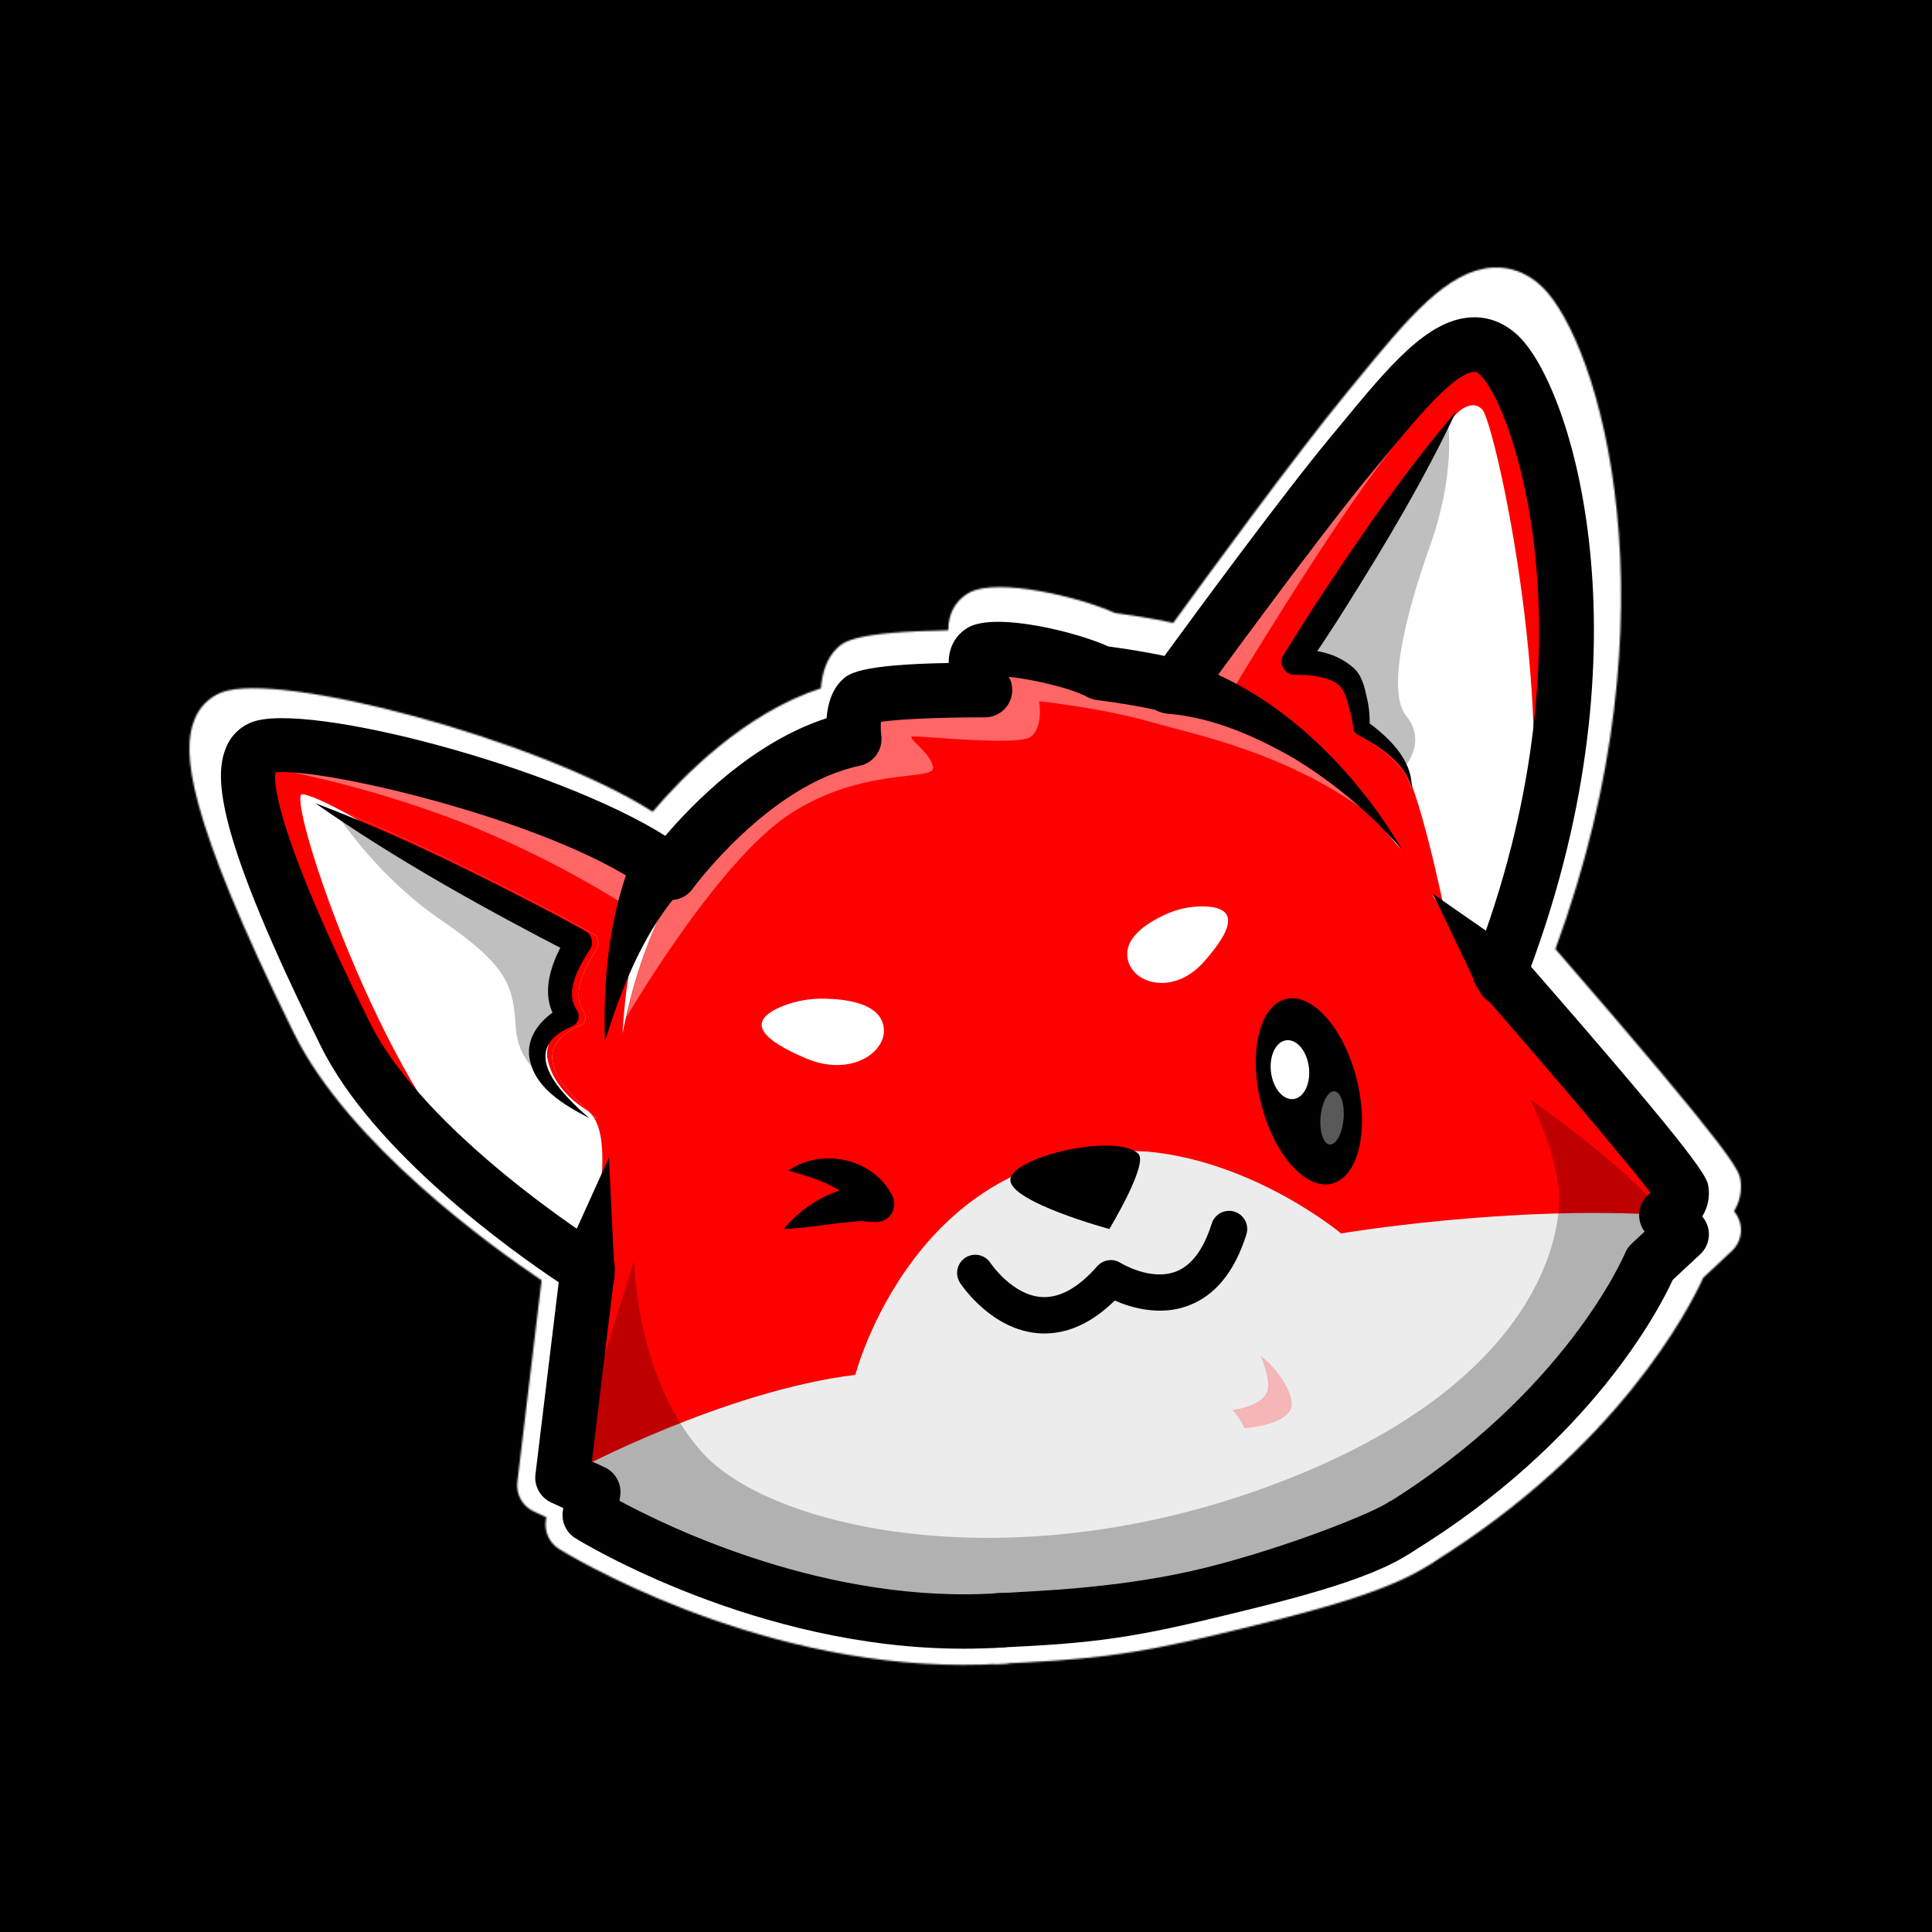
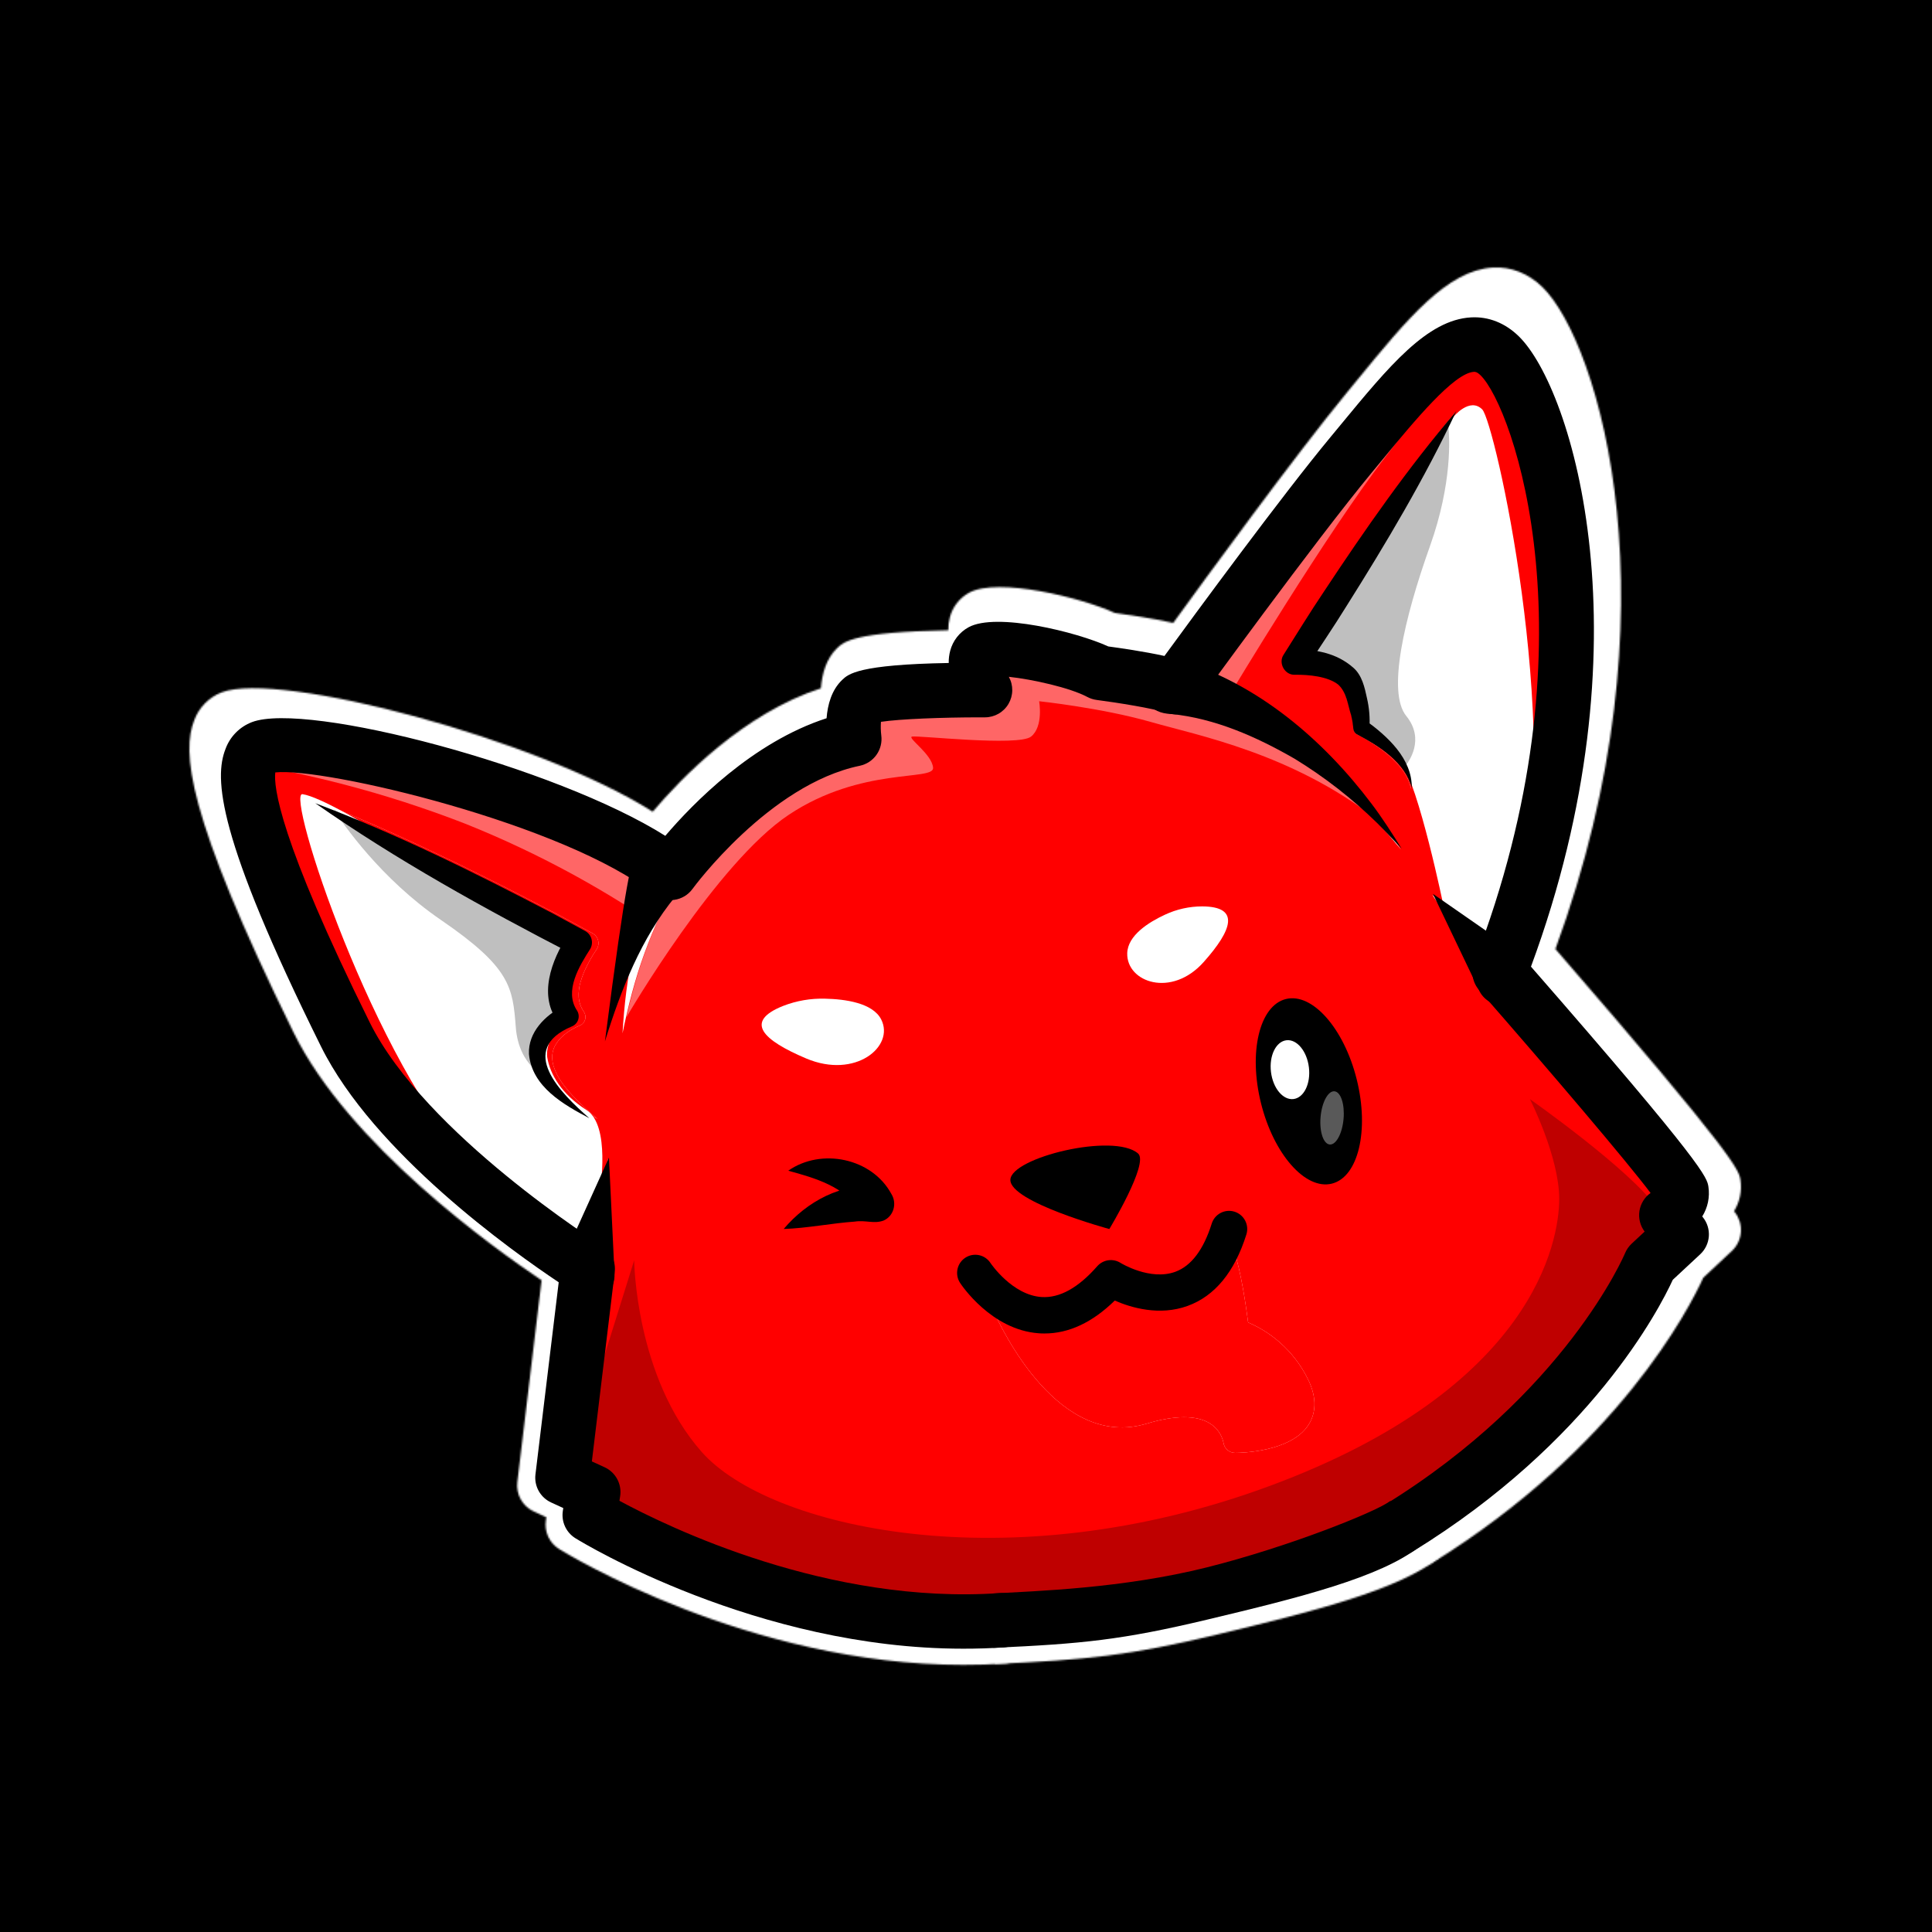
<svg xmlns="http://www.w3.org/2000/svg" width="1163" height="1163" viewBox="0 0 1163 1163" fill="none">
  <rect width="1163" height="1163" fill="black" />
  <mask id="mask0_1330_7824" style="mask-type:alpha" maskUnits="userSpaceOnUse" x="114" y="161" width="934" height="842">
    <path d="M339.042 590.381C339.296 593.375 340.281 596.259 341.909 598.778L342.327 599.429C342.746 600.08 343.034 600.809 343.173 601.573C343.313 602.337 343.301 603.121 343.14 603.88C342.978 604.639 342.669 605.359 342.231 605.998C341.792 606.638 341.233 607.183 340.585 607.605C340.254 607.811 339.905 607.986 339.542 608.13C334.214 610.229 328.385 614.228 325.309 618.909C321.961 623.527 321.492 629.405 323.87 635.45C326.059 641.496 330.449 647.132 335.184 652.296C340.102 657.504 345.325 662.411 350.825 666.991C344.296 663.718 338.076 659.853 332.243 655.445C326.487 650.869 320.773 645.715 316.956 638.568C314.923 634.839 313.757 630.694 313.546 626.445C313.393 621.973 314.442 617.542 316.581 613.619C318.665 609.921 321.375 606.617 324.589 603.858C325.97 602.664 327.41 601.543 328.906 600.499C327.566 597.731 326.672 594.765 326.258 591.714C325.676 586.769 325.987 581.759 327.175 576.925C328.203 572.393 329.692 567.979 331.617 563.753C332.42 562.032 333.265 560.415 334.13 558.789L319.918 551.378L299.417 540.316C285.653 532.969 272.149 525.16 258.551 517.508C231.575 501.764 204.735 485.8 178.801 467.947C207.998 479.44 236.32 492.811 264.495 506.435C278.468 513.457 292.535 520.321 306.351 527.647L327.144 538.531L347.749 549.762C349.392 550.658 350.616 552.172 351.152 553.975C351.687 555.777 351.491 557.719 350.606 559.376C350.476 559.615 350.333 559.846 350.178 560.069L350.053 560.237C347.936 563.337 346.047 566.589 344.402 569.967C342.663 573.267 341.265 576.738 340.231 580.326C339.24 583.579 338.837 586.985 339.042 590.381ZM797.063 860.44C785.947 877.517 754.591 878.01 751.046 878.01C749.252 878.009 747.52 877.347 746.175 876.151C744.831 874.955 743.968 873.305 743.747 871.513C743.216 869.036 742.195 866.692 740.746 864.62C739.297 862.549 737.448 860.791 735.311 859.453C726.968 854.142 713.235 854.205 695.686 859.516C640.743 876.31 604.841 800.739 598.939 787.305C592.15 782.137 586.213 775.924 581.347 768.895C580.324 767.249 579.983 765.264 580.397 763.368C580.811 761.471 581.947 759.813 583.561 758.75C585.176 757.687 587.14 757.303 589.032 757.681C590.925 758.059 592.594 759.168 593.683 760.771C593.684 760.772 593.684 760.773 593.685 760.774C594.006 761.253 608.399 782.7 628.814 784.114C641.431 785.006 654.299 777.974 667.083 763.301C668.245 761.971 669.841 761.103 671.582 760.853C673.324 760.603 675.097 760.987 676.582 761.936C676.583 761.937 676.585 761.938 676.587 761.939C676.983 762.183 696.813 774.433 714.487 767.898C725.717 763.7 734.226 752.626 739.753 734.867C740.029 733.921 740.489 733.04 741.107 732.275C741.725 731.511 742.489 730.878 743.352 730.413C744.216 729.948 745.164 729.662 746.139 729.57C747.114 729.478 748.098 729.582 749.032 729.877C749.967 730.172 750.834 730.652 751.582 731.288C752.33 731.924 752.946 732.703 753.391 733.581C753.837 734.459 754.104 735.418 754.178 736.401C754.251 737.384 754.13 738.372 753.819 739.307C752.751 742.711 751.509 746.056 750.097 749.331C754.8 763.175 758.001 785.919 759.221 795.607C776.361 802.98 790.129 816.557 797.803 833.655C803.267 846.376 800.42 855.192 797.063 860.44ZM806.447 374.093C812.495 375.835 818.909 378.039 824.341 383.339C827.098 386.035 829.144 389.379 830.295 393.069C831.14 395.945 831.88 398.852 832.537 401.802C833.742 407.085 834.33 412.492 834.289 417.913C837.181 419.967 839.965 422.171 842.631 424.515C845.939 427.495 849.011 430.73 851.818 434.192C854.672 437.636 857.05 441.452 858.888 445.538C860.714 449.578 861.616 453.979 861.526 458.416C860.609 454.284 858.864 450.384 856.396 446.955C853.974 443.591 851.175 440.52 848.054 437.803C844.969 435.039 841.674 432.523 838.2 430.277C834.825 427.977 831.311 425.891 827.678 424.032C827.053 423.724 826.52 423.255 826.134 422.672C825.747 422.09 825.521 421.414 825.478 420.715L825.426 419.823C825.224 417.312 824.83 414.821 824.247 412.371C823.663 409.758 822.986 407.123 822.162 404.552C821.338 401.98 820.431 399.388 819.43 396.837C818.692 395.095 817.522 393.573 816.031 392.418C813.069 389.826 808.293 388.136 803.403 387.097C798.378 386.113 793.265 385.669 788.147 385.775C787.217 385.79 786.292 385.62 785.426 385.275C784.561 384.931 783.771 384.418 783.103 383.765C782.435 383.113 781.901 382.335 781.532 381.475C781.163 380.615 780.966 379.69 780.952 378.753C780.927 377.355 781.316 375.981 782.068 374.806C790.41 361.582 798.585 348.189 807.271 335.153L820.149 315.505L833.351 296.066C842.256 283.167 851.265 270.341 860.588 257.725C869.91 245.109 879.357 232.535 889.43 220.433C882.59 234.665 875.165 248.509 867.532 262.249C859.899 275.988 852.058 289.538 844.049 303.025L831.901 323.146L819.388 343.088C813.205 353.122 806.719 362.956 800.254 372.812C802.318 373.117 804.362 373.526 806.447 374.061V374.093Z" fill="#C04800" />
    <path fill-rule="evenodd" clip-rule="evenodd" d="M1017.24 722.062C1019.75 720.383 1023.15 716.877 1023.5 714.715C1016.94 703.096 952.767 627.694 912.225 581.008H912.162C911.775 580.65 911.426 580.253 911.12 579.822L911.057 579.738L874.811 525.391L913.591 561.937C988.023 358.559 933.403 212.204 911.505 190.719C907.814 187.109 904.091 185.534 900.035 185.755C883.247 186.678 859.055 216.193 835.666 244.762L829.169 252.676C799.148 289.139 743.799 365.056 725.352 390.487C729.231 391.789 732.975 393.227 736.822 394.759C740.357 396.26 743.903 397.74 747.313 399.472C750.722 401.203 754.174 402.841 757.5 404.72C770.789 412.047 783.42 420.525 795.248 430.057C800.931 435.032 806.854 439.713 812.131 445.108C814.811 447.742 817.563 450.303 820.17 453.001L827.772 461.324L831.557 465.522L835.092 469.899L842.151 478.642C846.687 484.583 850.869 490.796 855.228 496.842C850.368 491.164 845.728 485.296 840.733 479.828L833.048 471.767L829.211 467.737L825.134 463.958L817 456.412C814.227 453.966 811.317 451.689 808.481 449.327C802.913 444.488 796.75 440.416 790.858 436.06C778.759 427.853 765.972 420.723 752.641 414.754C749.346 413.253 745.999 411.857 742.61 410.618C739.221 409.38 735.832 408.152 732.422 407.018C725.781 404.845 718.983 403.192 712.088 402.075L711.713 402.022C711.038 401.922 710.381 401.724 709.763 401.434C696.864 397.362 665.383 393.216 665.06 393.174C664.174 393.055 663.316 392.778 662.526 392.355C645.31 383.067 603.193 375.992 595.341 378.511C594.851 380.862 597.124 387.832 600.096 392.901C600.753 394.029 601.102 395.311 601.109 396.618C601.117 397.924 600.781 399.21 600.137 400.345C599.493 401.48 598.563 402.424 597.441 403.081C596.319 403.738 595.044 404.086 593.746 404.09C563.381 403.953 527.406 405.58 520.586 408.446C518.626 411.122 518.094 420.107 518.99 426.593C519.246 428.457 518.789 430.35 517.71 431.887C516.632 433.425 515.013 434.493 513.182 434.874C453.297 447.343 404.183 513.898 402.368 516.385C397.794 523.297 393.757 530.553 390.293 538.091C386.612 545.889 383.359 553.95 380.377 562.147C377.394 570.344 374.819 578.731 372.535 587.222C370.252 595.713 368.302 604.299 366.529 612.968C367.082 604.152 367.78 595.304 368.917 586.498C370.053 577.692 371.492 568.896 373.286 560.132C375.079 551.368 377.321 542.667 380.001 534.039C382.041 527.4 384.426 520.873 387.144 514.485C325.882 469.794 165.694 430.97 142.211 439.965C141.418 440.269 140.501 440.857 139.719 442.862C134.943 455.131 141.325 494.291 198.801 610.953C229.177 672.606 313.619 732.789 340.158 750.653L357.655 692.086L351.649 762.818V763.154L336.445 889.86L350.888 896.535C352.334 897.212 353.523 898.344 354.275 899.76C355.027 901.176 355.302 902.799 355.059 904.386L353.588 914.084C375.997 926.9 485.268 985.247 603.673 976.902C659.82 970.918 787.586 951.156 849.472 919.983C965.401 847.865 1003.42 758.135 1004.27 756.138L1004.28 756.111C1004.69 755.113 1005.3 754.214 1006.08 753.477L1020.84 739.653L1015.49 732.905C1014.85 732.096 1014.38 731.161 1014.12 730.16C1013.86 729.159 1013.81 728.114 1013.98 727.092C1014.14 726.071 1014.52 725.096 1015.08 724.23C1015.64 723.363 1016.38 722.625 1017.24 722.062ZM341.909 598.778C340.281 596.259 339.296 593.375 339.042 590.381C338.837 586.985 339.24 583.579 340.231 580.326C341.265 576.738 342.663 573.267 344.402 569.967C346.047 566.589 347.936 563.337 350.053 560.237L350.178 560.069C350.333 559.846 350.476 559.615 350.606 559.376C351.491 557.719 351.687 555.777 351.152 553.975C350.616 552.172 349.392 550.658 347.749 549.762L327.144 538.531L306.351 527.647C292.535 520.321 278.468 513.457 264.495 506.435C236.32 492.811 207.998 479.44 178.801 467.947C204.735 485.8 231.575 501.764 258.551 517.508C272.149 525.16 285.653 532.969 299.417 540.316L319.918 551.378L334.13 558.789C333.265 560.415 332.42 562.032 331.617 563.753C329.692 567.979 328.203 572.393 327.175 576.925C325.987 581.759 325.676 586.769 326.258 591.714C326.672 594.765 327.566 597.731 328.906 600.499C327.41 601.543 325.97 602.664 324.589 603.858C321.375 606.617 318.665 609.921 316.581 613.619C314.442 617.542 313.393 621.973 313.546 626.445C313.757 630.694 314.923 634.839 316.956 638.568C320.773 645.715 326.487 650.869 332.243 655.445C338.076 659.853 344.296 663.718 350.825 666.991C345.325 662.411 340.102 657.504 335.184 652.296C330.449 647.132 326.059 641.496 323.87 635.45C321.492 629.405 321.961 623.527 325.309 618.909C328.385 614.228 334.214 610.229 339.542 608.13C339.905 607.986 340.254 607.811 340.585 607.605C341.233 607.183 341.792 606.638 342.231 605.998C342.669 605.359 342.978 604.639 343.14 603.88C343.301 603.121 343.313 602.337 343.173 601.573C343.034 600.809 342.746 600.08 342.327 599.429L341.909 598.778ZM751.046 878.01C754.591 878.01 785.947 877.517 797.063 860.44C800.42 855.192 803.267 846.376 797.803 833.655C790.129 816.557 776.361 802.98 759.221 795.607C758.001 785.919 754.8 763.175 750.097 749.331C751.509 746.056 752.751 742.711 753.819 739.307C754.13 738.372 754.251 737.384 754.178 736.401C754.104 735.418 753.837 734.459 753.391 733.581C752.946 732.703 752.33 731.924 751.582 731.288C750.834 730.652 749.967 730.172 749.032 729.877C748.098 729.582 747.114 729.478 746.139 729.57C745.164 729.662 744.216 729.948 743.352 730.413C742.489 730.878 741.725 731.511 741.107 732.275C740.489 733.04 740.029 733.921 739.753 734.867C734.226 752.626 725.717 763.7 714.487 767.898C696.813 774.433 676.983 762.183 676.587 761.939L676.582 761.936C675.097 760.987 673.324 760.603 671.582 760.853C669.841 761.103 668.245 761.971 667.083 763.301C654.299 777.974 641.431 785.006 628.814 784.114C608.399 782.7 594.006 761.252 593.685 760.774L593.683 760.771C592.594 759.168 590.925 758.059 589.032 757.681C587.14 757.303 585.176 757.687 583.561 758.75C581.947 759.813 580.811 761.471 580.397 763.368C579.983 765.264 580.324 767.249 581.347 768.895C586.213 775.924 592.15 782.137 598.939 787.305C604.841 800.739 640.743 876.31 695.686 859.516C713.235 854.205 726.968 854.142 735.311 859.453C737.448 860.791 739.297 862.549 740.746 864.62C742.195 866.692 743.216 869.036 743.747 871.513C743.968 873.305 744.831 874.955 746.175 876.151C747.52 877.347 749.252 878.009 751.046 878.01ZM824.341 383.339C818.909 378.039 812.495 375.835 806.447 374.093V374.061C804.362 373.526 802.318 373.117 800.254 372.812C806.719 362.956 813.205 353.122 819.388 343.088L831.901 323.146L844.049 303.025C852.058 289.538 859.899 275.988 867.532 262.249C875.165 248.509 882.59 234.665 889.43 220.433C879.357 232.535 869.91 245.109 860.588 257.725C851.265 270.341 842.256 283.167 833.351 296.066L820.149 315.505L807.271 335.153C798.585 348.189 790.41 361.582 782.068 374.806C781.316 375.981 780.927 377.355 780.952 378.753C780.966 379.69 781.163 380.615 781.532 381.475C781.901 382.335 782.435 383.113 783.103 383.765C783.771 384.418 784.561 384.931 785.426 385.275C786.292 385.62 787.217 385.79 788.147 385.775C793.265 385.669 798.378 386.113 803.403 387.097C808.293 388.136 813.069 389.826 816.031 392.418C817.522 393.573 818.692 395.095 819.43 396.837C820.431 399.388 821.338 401.98 822.162 404.552C822.986 407.123 823.663 409.758 824.247 412.371C824.83 414.821 825.224 417.312 825.426 419.823L825.478 420.715C825.521 421.414 825.747 422.09 826.134 422.672C826.52 423.255 827.053 423.724 827.678 424.032C831.311 425.891 834.825 427.977 838.2 430.277C841.674 432.523 844.969 435.039 848.054 437.803C851.175 440.52 853.974 443.591 856.396 446.955C858.864 450.384 860.609 454.284 861.526 458.416C861.616 453.979 860.714 449.578 858.888 445.538C857.05 441.452 854.672 437.636 851.818 434.192C849.011 430.73 845.939 427.495 842.631 424.515C839.965 422.171 837.181 419.967 834.289 417.913C834.33 412.492 833.742 407.085 832.537 401.802C831.88 398.852 831.14 395.945 830.295 393.069C829.144 389.379 827.098 386.035 824.341 383.339Z" fill="#C04800" />
    <path d="M336.363 889.696C336.363 889.696 429.815 839.378 512.214 829.166C512.214 829.166 550.89 678.592 696.052 688.164C763.237 694.546 817.126 739.846 817.126 739.846C817.126 739.846 922.372 721.835 1021.25 728.301C1021.25 728.301 1033.35 737.222 1030.86 739.132C1028.37 741.043 1007.69 759.473 1006.73 762.58C1005.77 765.687 975.115 836.051 872.424 912.608C801.469 938.679 637.955 989.654 551.536 984.988C551.536 984.988 423.673 964.951 357.583 924.657C357.583 924.657 343.068 914.76 344.497 911.412C345.925 908.063 348.532 903.75 346.634 902.312C344.736 900.874 329.408 893.296 336.363 889.696Z" fill="#D9D9D9" />
    <path d="M466.791 596.126C475.219 592.814 484.224 591.247 493.267 591.518C505.78 591.791 523.163 594.142 528.46 604.659C537.021 621.641 512.297 642.444 481.39 629.303C454.362 617.789 442.057 606.087 466.791 596.126Z" fill="white" />
    <path d="M730.014 533.203C721.909 533.197 713.902 534.989 706.562 538.451C696.448 543.164 683.132 551.497 682.881 562.854C682.475 581.222 710.775 591.193 730.952 568.27C748.596 548.286 754.123 533.35 730.014 533.203Z" fill="white" />
    <path d="M205.141 481.669C205.141 481.669 176.142 463.962 165.204 462.293C154.265 460.624 209.761 632.243 273.056 699.038C336.352 765.834 344.683 759.222 346.341 753.239C347.999 747.256 353.547 713.995 352.525 713.04C351.503 712.085 358.948 671.823 343.411 661.841C327.874 651.859 320.596 639.348 318.844 628.663C317.092 617.979 329.469 602.98 329.469 602.98C329.037 595.776 329.783 588.55 331.68 581.589C334.808 569.488 338.343 562.151 336.758 560.073C335.173 557.995 329.459 552.411 329.459 552.411L205.141 481.669Z" fill="white" />
    <path d="M879.326 235.224L887.752 223.794C887.752 223.794 897.867 211.304 905.708 219.197C913.55 227.09 955.927 416.992 929.952 528.647L921.714 563.105L915.375 568.206C915.375 568.206 897.94 551.696 895.719 550.059C893.497 548.421 881.475 533.202 881.475 533.202C881.475 533.202 866.115 457.632 854.363 441.08C842.611 424.528 831.86 424.003 830.275 417.989C828.69 411.975 830.432 389.913 818.075 382.419C810.679 377.925 802.405 375.097 793.82 374.127L866.886 255.607L879.326 235.224Z" fill="white" />
    <g opacity="0.25">
      <path d="M935.655 654.984C935.655 654.984 954.039 691.353 954.039 718.044C954.039 744.735 938.2 837.466 772.745 899.213C607.291 960.96 457.697 925.516 415.861 877.98C374.026 830.444 373.39 756.794 373.39 756.794L342.336 856.925C341.586 857.297 340.855 857.707 340.147 858.153L336.361 889.641L350.803 896.316C352.25 896.993 353.439 898.125 354.191 899.541C354.943 900.957 355.218 902.58 354.975 904.167L353.504 913.865C375.913 926.681 485.184 985.027 603.589 976.683C605.538 976.547 607.462 977.197 608.936 978.488C610.41 979.779 611.315 981.606 611.451 983.568C611.485 984.112 611.46 984.657 611.378 985.195C641.18 984.865 670.929 982.6 700.44 978.415C787.761 965.904 834.841 939.58 848.022 931.267C847.624 930.857 847.274 930.403 846.979 929.913C846.471 929.084 846.13 928.163 845.976 927.201C845.823 926.24 845.859 925.257 846.082 924.31C846.306 923.362 846.713 922.468 847.28 921.679C847.847 920.89 848.564 920.222 849.388 919.711C966.125 847.416 1003.89 757.015 1004.28 756.112C1004.69 755.114 1005.3 754.215 1006.08 753.478L1020.68 739.833C1020.68 739.665 1020.68 739.508 1020.68 739.35L1015.56 732.885C1014.54 731.601 1013.97 730.008 1013.95 728.362C1013.94 726.715 1014.47 725.111 1015.47 723.806C998.377 699.287 935.655 654.984 935.655 654.984Z" fill="black" />
    </g>
    <g opacity="0.25">
      <path d="M313.589 626.539C313.441 622.068 314.489 617.638 316.624 613.713C318.708 610.015 321.418 606.712 324.632 603.952C326.012 602.758 327.453 601.637 328.949 600.594C327.609 597.825 326.715 594.86 326.3 591.808C325.719 586.864 326.029 581.853 327.218 577.02C328.246 572.487 329.735 568.073 331.66 563.847C332.463 562.126 333.308 560.51 334.173 558.883L319.961 551.473L299.418 540.316C285.654 532.969 272.15 525.16 258.553 517.508C233.62 502.971 208.834 488.12 184.746 471.914C190.377 480.71 214.068 515.566 252.004 541.712C295.8 571.866 297.166 584.304 299.074 609.526C300.982 634.747 318.553 641.244 318.553 641.244C318.557 641.178 318.557 641.111 318.553 641.045C318.042 640.247 317.51 639.502 317.02 638.652C314.981 634.927 313.808 630.786 313.589 626.539Z" fill="black" />
    </g>
    <g opacity="0.25">
      <path d="M884.476 230.145C879.026 240.969 873.374 251.661 867.521 262.22C859.94 275.97 852.046 289.509 844.038 302.996L831.89 323.117L819.377 343.059C813.193 353.093 806.707 362.928 800.242 372.783C802.328 373.151 804.32 373.56 806.405 374.095C812.453 375.838 818.866 378.042 824.299 383.342C827.055 386.038 829.102 389.381 830.253 393.072C831.094 395.948 831.841 398.859 832.495 401.805C833.699 407.088 834.287 412.495 834.247 417.916C837.138 419.97 839.923 422.174 842.589 424.518C845.897 427.498 848.968 430.733 851.775 434.195C854.121 437.117 856.149 440.284 857.823 443.641L858.022 443.809C859.252 441.909 870.107 427.866 858.022 412.878C845.936 397.89 856.718 351.298 872.881 305.683C887.104 265.579 885.164 236.599 884.476 230.145Z" fill="black" />
    </g>
    <g opacity="0.4">
      <path d="M844.445 481.707L845.279 482.851L845.436 482.967C845.436 482.967 845.05 482.463 844.445 481.707Z" fill="white" />
    </g>
    <g opacity="0.4">
      <path d="M266.904 480.792C305.921 496.473 343.272 516.063 378.396 539.265C378.907 537.481 379.355 535.686 379.908 533.912C381.948 527.273 384.332 520.746 387.05 514.358C325.788 469.667 165.6 430.843 142.117 439.837C142.315 441.92 143.08 443.906 144.328 445.579C186.173 453.506 227.205 465.294 266.904 480.792Z" fill="white" />
    </g>
    <g opacity="0.4">
      <path d="M470.377 475.366C516.019 444.739 561.661 454.165 561.024 445.621C560.388 437.077 544.862 426.875 547.719 425.92C550.576 424.965 614.591 432.302 622.516 425.92C630.441 419.539 627.584 403.585 627.584 403.585C627.584 403.585 666.572 407.731 697.636 416.663C727.469 425.248 785.843 436.469 838.919 477.812L832.986 471.598L829.149 467.568L825.072 463.789L816.938 456.243C814.164 453.797 811.255 451.52 808.419 449.158C802.85 444.319 796.688 440.247 790.796 435.891C778.697 427.684 765.909 420.554 752.579 414.585C749.284 413.084 745.937 411.688 742.548 410.449C739.159 409.211 735.77 407.983 732.36 406.849C725.719 404.676 718.921 403.023 712.026 401.906L711.651 401.853C710.976 401.753 710.319 401.555 709.701 401.265C696.802 397.193 665.321 393.047 664.998 393.005C664.112 392.886 663.253 392.609 662.464 392.186C645.248 382.898 603.131 375.823 595.279 378.342C594.789 380.693 597.062 387.663 600.034 392.732C600.69 393.86 601.04 395.142 601.047 396.449C601.054 397.755 600.719 399.041 600.075 400.176C599.431 401.311 598.501 402.254 597.379 402.912C596.257 403.569 594.982 403.917 593.684 403.921C563.318 403.784 527.343 405.411 520.524 408.277C518.563 410.953 518.032 419.937 518.928 426.424C519.184 428.288 518.726 430.181 517.648 431.718C516.57 433.256 514.951 434.324 513.12 434.705C453.235 447.174 404.121 513.729 402.306 516.216C397.732 523.128 393.695 530.384 390.231 537.922C386.55 545.72 383.297 553.781 380.314 561.978C377.332 570.175 374.757 578.562 372.473 587.053C371.003 592.395 369.741 597.801 368.531 603.237C369.605 601.317 425.163 505.678 470.377 475.366Z" fill="white" />
    </g>
    <g opacity="0.4">
      <path d="M880.974 195.117C867.116 206.264 851.203 225.65 835.645 244.658L829.149 252.572C799.128 289.034 743.778 364.951 725.332 390.382C729.211 391.684 732.955 393.122 736.802 394.654C740.337 396.155 743.882 397.635 747.292 399.367C747.292 399.367 808.815 296.077 845.479 248.541C868.252 218.964 877.345 202.979 880.974 195.117Z" fill="white" />
    </g>
    <g opacity="0.4">
      <path d="M770.691 839.847C767.834 847.708 754.236 850.647 748.918 851.507C752.163 854.761 754.727 858.637 756.457 862.906C766.812 862.056 780.441 858.897 784.726 852.274C785.467 851.13 787.74 847.645 784.226 839.563C780.258 830.725 774.209 822.994 766.603 817.039C769.669 824.649 772.662 834.41 770.691 839.847Z" fill="white" />
    </g>
    <path d="M579.846 1002.2C450.544 1002.2 341.409 935.455 336.539 932.432C333.681 930.659 331.404 928.079 329.993 925.012C328.582 921.946 328.099 918.529 328.604 915.188L328.885 913.34L321.263 909.814C317.971 908.294 315.244 905.762 313.475 902.581C311.705 899.401 310.986 895.737 311.419 892.118L326.018 770.691C297.238 751.378 209.959 689.001 176.82 621.723C111.293 488.688 109.739 452.036 116.872 433.721C118.27 429.869 120.472 426.363 123.33 423.441C126.189 420.518 129.637 418.247 133.441 416.78C167.852 403.587 324.099 444.962 392.921 488.625C410.366 468.032 447.822 429.396 494.162 414.324C494.799 405.928 497.239 396.534 503.954 390.1C507.833 386.374 514.048 380.412 570.826 379.415C570.784 376.784 571.103 374.16 571.775 371.617C572.599 368.505 574.041 365.594 576.012 363.058C577.983 360.522 580.444 358.414 583.245 356.859C600.586 347.245 651.233 359.83 671.004 368.961C677.615 369.864 693.392 372.11 706.249 374.975C725.467 348.452 779.847 273.9 810.347 236.85L816.792 228.999C847.199 191.885 871.213 162.56 898.731 161.059C909.701 160.45 920.056 164.575 928.628 172.972C962.455 206.149 1011.39 366.831 936.312 571.269C1045.71 697.398 1046.84 704.567 1047.7 710.35C1048.66 716.867 1047.29 723.517 1043.82 729.106L1044.27 729.673C1046.96 733.065 1048.27 737.353 1047.95 741.679C1047.63 746.005 1045.7 750.05 1042.55 753.005L1025.33 769.127C1016.78 787.841 973.841 871.577 862.225 940.766C860.309 941.992 858.171 942.823 855.934 943.209C853.697 943.595 851.406 943.528 849.194 943.014C846.983 942.499 844.895 941.547 843.053 940.212C841.211 938.877 839.652 937.187 838.465 935.239C837.279 933.291 836.49 931.125 836.144 928.867C835.798 926.609 835.902 924.305 836.45 922.088C836.997 919.871 837.978 917.786 839.335 915.954C840.692 914.122 842.397 912.581 844.352 911.42C958.012 840.971 994.978 753.257 995.333 752.386C996.275 750.083 997.697 748.011 999.504 746.309L1007.66 738.668C1006.28 736.831 1005.28 734.735 1004.72 732.504C1004.16 730.272 1004.05 727.95 1004.4 725.675C1004.75 723.401 1005.54 721.219 1006.74 719.259C1007.94 717.299 1009.52 715.601 1011.38 714.265C996.959 694.932 948.471 637.53 903.831 586.163C901.768 583.812 900.382 580.939 899.824 577.854C899.265 574.768 899.554 571.588 900.661 568.656C977.96 367.408 925.155 217.747 904.675 197.658C902.329 195.359 901.151 195.433 900.504 195.464C887.991 196.147 863.09 226.522 843.09 250.935L836.594 258.849C800.608 302.564 727.709 403.692 726.979 404.742C724.831 407.722 721.79 409.931 718.303 411.044C714.816 412.157 711.066 412.115 707.604 410.924C699.335 408.079 676.322 404.416 663.704 402.768C661.65 402.501 659.661 401.861 657.834 400.879C646.916 394.991 623.256 389.733 608.563 388.148C610.008 390.768 610.749 393.723 610.713 396.719C610.677 399.716 609.866 402.652 608.36 405.237C606.854 407.822 604.704 409.967 602.123 411.462C599.542 412.956 596.619 413.747 593.641 413.758C592.463 413.758 591.431 413.758 590.315 413.758C566.884 413.758 539.867 414.807 528.292 416.591C528.087 419.464 528.156 422.35 528.5 425.209C529.063 429.523 527.987 433.891 525.487 437.441C522.987 440.99 519.248 443.459 515.018 444.353C458.093 456.203 410.512 521.466 410.033 522.127C408.676 524.013 406.954 525.602 404.969 526.798C402.985 527.994 400.781 528.772 398.489 529.086C396.197 529.4 393.866 529.243 391.637 528.624C389.407 528.006 387.325 526.938 385.517 525.486C330.251 481.089 178.457 445.151 148.113 448.562C147.07 457.2 150.198 490.304 207.383 606.483C242.17 677.089 352.16 746.865 353.265 747.558C356.019 749.292 358.226 751.779 359.627 754.729C361.029 757.678 361.567 760.969 361.18 764.215L346.831 883.868L354.819 887.562C358.195 889.119 360.975 891.741 362.738 895.031C364.501 898.32 365.151 902.099 364.589 905.794L364.141 908.754C395.027 925.547 495.268 974.584 602.932 967.069C605.172 966.912 607.42 967.2 609.549 967.918C611.678 968.635 613.646 969.768 615.34 971.25C617.034 972.733 618.421 974.538 619.422 976.56C620.424 978.583 621.019 980.784 621.176 983.038C621.332 985.292 621.045 987.556 620.332 989.698C619.619 991.841 618.494 993.822 617.021 995.527C615.548 997.232 613.755 998.628 611.746 999.636C609.736 1000.64 607.55 1001.24 605.31 1001.4C596.766 1001.95 588.278 1002.21 579.846 1002.2Z" fill="black" />
    <path d="M399.293 526.895C377.76 553.219 365.018 586.092 355.028 618.535C353.986 584.15 356.676 549.126 367.395 516.137C368.668 511.76 371.765 505.641 373.861 501.369C374.959 499.119 376.488 497.109 378.358 495.453C380.229 493.798 382.406 492.529 384.763 491.72C387.121 490.911 389.614 490.578 392.1 490.739C394.586 490.899 397.016 491.552 399.252 492.658C413.256 499.029 413.079 520.566 399.252 526.895H399.293Z" fill="black" />
    <path d="M327.447 758.875L357.562 691.922L361.045 765.33C361.266 770.012 359.634 774.591 356.507 778.063C353.379 781.536 349.011 783.619 344.361 783.855C331.524 784.81 321.983 770.452 327.499 758.875H327.447Z" fill="black" />
    <path d="M715.822 377.632C764.988 392.63 805.969 427.907 836.386 468.547C842.934 477.227 849.483 487.576 855.156 496.728C849.942 491.292 845.009 485.729 839.733 480.512C824.034 465.038 806.641 451.407 787.887 439.883C763.904 425.976 738.033 414.462 710.515 411.638C682.798 410.998 688.867 370.085 715.812 377.632H715.822Z" fill="black" />
    <path d="M903.621 585.987L874.789 525.289L929.68 563.683C933.524 566.384 936.148 570.508 936.979 575.152C937.81 579.797 936.779 584.583 934.112 588.464C926.812 599.652 909.002 598.057 903.621 585.987Z" fill="black" />
-     <path d="M889.399 220.403C869.587 262.795 845.207 304.044 820.39 343.666C812.204 357.017 803.393 369.969 794.863 383.11L787.804 370.378C801.453 371.186 814.018 372.771 825.009 382.585C830.296 387.371 831.912 394.834 833.351 401.551C834.786 407.738 835.316 414.102 834.926 420.444L832.308 415.552C846.208 425.67 861.745 439.829 861.506 458.355C857.147 441.918 841.224 432.115 827.282 424.589C825.322 423.687 824.675 421.672 824.675 419.709C824.433 417.257 824.015 414.826 823.424 412.435C821.339 405.949 820.588 397.835 815.332 393.091C808.794 387.843 796.667 386.731 788.137 386.857C781.735 387.172 777.501 379.394 781.078 374.125C789.42 360.89 797.543 347.466 806.26 334.451C831.912 295.364 859.149 256.005 889.399 220.371V220.403Z" fill="black" />
    <path d="M173.098 467.957C224.276 487.322 273.578 512.04 322.014 537.492L342.608 548.723C344.517 549.767 345.936 551.529 346.556 553.624C347.175 555.72 346.945 557.977 345.914 559.901C338.99 570.806 329.23 586.686 337.572 599.103C338.087 599.952 338.413 600.903 338.525 601.891C338.638 602.879 338.536 603.88 338.225 604.824C337.915 605.768 337.403 606.633 336.727 607.358C336.05 608.083 335.225 608.651 334.308 609.022C299.553 623.716 327.28 651.226 345.257 667.032C329.094 658.468 309.261 647.206 307.342 626.539C306.737 612.737 317.457 602.063 328.938 596.154L326.247 606.996C312.692 590.203 321.461 567.112 331.847 551.137L334.537 563.291C279.271 534.543 224.193 503.905 173.15 467.957H173.098Z" fill="black" />
    <path d="M467.219 737.055C481.817 719.631 503.569 707.761 526.896 709.944L514.842 725.887C506.082 710.384 486.875 704.79 470.107 700.214C490.733 685.646 522.631 692.122 534.842 714.908C538.481 720.744 536.374 728.889 529.93 731.702C523.841 733.958 518.783 731.292 511.797 732.363C497.573 733.349 481.786 736.561 467.25 737.023L467.219 737.055Z" fill="black" />
    <path d="M671.65 737.052C671.65 737.052 609.209 719.986 609.533 705.953C609.856 691.92 674.548 675.966 689.72 689.359C696.644 695.478 671.65 737.052 671.65 737.052Z" fill="black" />
    <path d="M630.983 803.036C629.784 803.036 628.585 803.036 627.386 802.91C597.553 800.811 578.741 772.294 577.959 771.076C576.3 768.53 575.713 765.426 576.328 762.445C576.943 759.463 578.71 756.85 581.239 755.18C583.768 753.51 586.852 752.919 589.814 753.538C592.776 754.158 595.372 755.935 597.031 758.481C597.313 758.911 610.702 778.77 629.096 780.008C640.399 780.753 652.13 774.235 664.039 760.57C665.834 758.51 668.303 757.165 670.999 756.78C673.694 756.395 676.437 756.995 678.731 758.471C678.867 758.555 697.251 769.932 713.142 764.033C723.121 760.318 730.786 750.084 735.927 733.595C736.832 730.692 738.847 728.27 741.527 726.861C744.207 725.453 747.333 725.174 750.218 726.086C753.102 726.997 755.509 729.025 756.908 731.723C758.307 734.42 758.584 737.567 757.678 740.47C750.285 764.17 737.866 779.368 720.848 785.602C703.121 792.12 685.238 786.726 675.061 782.233C661.015 796.077 646.229 803.036 630.983 803.036Z" fill="black" />
    <path d="M811.332 708.369C827.924 704.209 834.911 674.727 826.939 642.519C818.967 610.312 799.054 587.575 782.463 591.736C765.872 595.897 758.884 625.379 766.857 657.586C774.829 689.794 794.741 712.53 811.332 708.369Z" fill="black" />
-     <path d="M787.235 654.924C793.811 654.128 798.148 645.169 796.922 634.913C795.696 624.657 789.372 616.989 782.796 617.785C776.221 618.581 771.884 627.541 773.11 637.796C774.336 648.052 780.66 655.721 787.235 654.924Z" fill="white" />
    <g opacity="0.35">
      <path d="M818.669 667.483C817.855 676.761 813.966 684.003 809.982 683.647C805.999 683.29 803.423 675.481 804.247 666.192C805.071 656.903 808.96 649.671 812.944 650.028C816.927 650.385 819.492 658.194 818.669 667.483Z" fill="white" />
    </g>
    <path d="M598.883 967.317C625.473 965.743 679.764 964.204 732.877 950.816C784.083 937.91 839.238 915.654 848.102 908.832L866.35 937.696C841.845 957.113 791.275 969.875 732.877 983.878C679.555 996.664 654.483 999.142 598.883 1001.65V967.317Z" fill="black" />
  </mask>
  <g mask="url(#mask0_1330_7824)">
    <rect x="-182.143" y="70.734" width="1428.58" height="1144.05" fill="white" />
  </g>
  <path d="M348.371 600.529C348.615 603.382 349.56 606.13 351.121 608.529L351.521 609.149C351.923 609.77 352.199 610.465 352.333 611.192C352.467 611.92 352.456 612.667 352.301 613.39C352.146 614.114 351.85 614.8 351.429 615.409C351.009 616.018 350.473 616.538 349.851 616.939C349.533 617.135 349.199 617.303 348.851 617.439C343.741 619.439 338.151 623.249 335.201 627.709C331.991 632.109 331.541 637.709 333.821 643.469C335.921 649.229 340.131 654.599 344.671 659.519C349.387 664.481 354.396 669.156 359.671 673.519C353.41 670.401 347.445 666.719 341.851 662.519C336.331 658.159 330.851 653.249 327.191 646.439C325.241 642.886 324.123 638.937 323.921 634.889C323.774 630.628 324.78 626.407 326.831 622.669C328.83 619.146 331.429 615.998 334.511 613.369C335.835 612.232 337.217 611.164 338.651 610.169C337.366 607.532 336.509 604.706 336.111 601.799C335.553 597.088 335.851 592.315 336.991 587.709C337.977 583.391 339.405 579.186 341.251 575.159C342.021 573.519 342.831 571.979 343.661 570.429L330.031 563.369L310.371 552.829C297.171 545.829 284.221 538.389 271.181 531.099C245.311 516.099 219.571 500.889 194.701 483.879C222.701 494.829 249.861 507.569 276.881 520.549C290.281 527.239 303.771 533.779 317.021 540.759L336.961 551.129L356.721 561.829C358.297 562.682 359.471 564.126 359.985 565.843C360.498 567.56 360.31 569.411 359.461 570.989C359.336 571.216 359.199 571.437 359.051 571.649L358.931 571.809C356.9 574.763 355.089 577.861 353.511 581.079C351.844 584.224 350.503 587.531 349.511 590.949C348.561 594.049 348.175 597.293 348.371 600.529ZM787.611 857.829C776.951 874.099 746.881 874.569 743.481 874.569C741.76 874.568 740.099 873.938 738.81 872.798C737.521 871.658 736.693 870.087 736.481 868.379C735.972 866.019 734.994 863.786 733.604 861.812C732.214 859.838 730.441 858.164 728.391 856.889C720.391 851.829 707.221 851.889 690.391 856.949C637.701 872.949 603.271 800.949 597.611 788.149C591.101 783.226 585.408 777.306 580.741 770.609C579.76 769.041 579.433 767.15 579.83 765.343C580.227 763.536 581.316 761.957 582.864 760.944C584.412 759.931 586.296 759.565 588.111 759.925C589.926 760.285 591.527 761.342 592.571 762.869C592.572 762.87 592.572 762.871 592.573 762.872C592.881 763.328 606.684 783.762 626.261 785.109C638.361 785.959 650.701 779.259 662.961 765.279C664.076 764.013 665.606 763.186 667.276 762.947C668.946 762.709 670.647 763.075 672.071 763.979C672.072 763.98 672.074 763.981 672.076 763.982C672.455 764.215 691.472 775.886 708.421 769.659C719.191 765.659 727.351 755.109 732.651 738.189C732.916 737.288 733.357 736.449 733.95 735.72C734.543 734.991 735.275 734.388 736.103 733.945C736.932 733.503 737.84 733.23 738.775 733.142C739.711 733.054 740.654 733.154 741.55 733.435C742.446 733.716 743.278 734.173 743.995 734.779C744.713 735.385 745.303 736.128 745.73 736.964C746.158 737.8 746.414 738.714 746.485 739.65C746.555 740.587 746.438 741.528 746.141 742.419C745.117 745.662 743.925 748.85 742.571 751.969C747.081 765.159 750.151 786.829 751.321 796.059C767.758 803.084 780.962 816.019 788.321 832.309C793.561 844.429 790.831 852.829 787.611 857.829ZM796.611 394.459C802.411 396.119 808.561 398.219 813.771 403.269C816.415 405.837 818.377 409.023 819.481 412.539C820.291 415.279 821.001 418.049 821.631 420.859C822.786 425.893 823.35 431.045 823.311 436.209C826.084 438.167 828.755 440.266 831.311 442.499C834.484 445.338 837.429 448.421 840.121 451.719C842.858 455 845.139 458.637 846.901 462.529C848.652 466.378 849.517 470.571 849.431 474.799C848.552 470.862 846.878 467.146 844.511 463.879C842.189 460.674 839.505 457.748 836.511 455.159C833.553 452.527 830.393 450.129 827.061 447.989C823.825 445.797 820.455 443.81 816.971 442.039C816.372 441.746 815.861 441.299 815.49 440.744C815.12 440.189 814.902 439.545 814.861 438.879L814.811 438.029C814.618 435.637 814.24 433.263 813.681 430.929C813.121 428.439 812.471 425.929 811.681 423.479C810.891 421.029 810.021 418.559 809.061 416.129C808.354 414.469 807.231 413.02 805.801 411.919C802.961 409.449 798.381 407.839 793.691 406.849C788.873 405.911 783.969 405.489 779.061 405.589C778.169 405.604 777.282 405.442 776.452 405.114C775.622 404.785 774.865 404.296 774.224 403.675C773.583 403.054 773.071 402.312 772.717 401.493C772.363 400.673 772.174 399.792 772.161 398.899C772.137 397.568 772.51 396.259 773.231 395.139C781.231 382.539 789.071 369.779 797.401 357.359L809.751 338.639L822.411 320.119C830.951 307.829 839.591 295.609 848.531 283.589C857.471 271.569 866.531 259.589 876.191 248.059C869.631 261.619 862.511 274.809 855.191 287.899C847.871 300.989 840.351 313.899 832.671 326.749L821.021 345.919L809.021 364.919C803.091 374.479 796.871 383.849 790.671 393.239C792.651 393.529 794.611 393.919 796.611 394.429V394.459Z" fill="#FF0000" />
  <path fill-rule="evenodd" clip-rule="evenodd" d="M998.761 725.989C1001.17 724.389 1004.43 721.049 1004.76 718.989C998.471 707.919 936.931 636.079 898.051 591.599H897.991C897.62 591.258 897.285 590.879 896.991 590.469L896.931 590.389L862.171 538.609L899.361 573.429C970.741 379.659 918.361 240.219 897.361 219.749C893.821 216.309 890.251 214.809 886.361 215.019C870.261 215.899 847.061 244.019 824.631 271.239L818.401 278.779C789.611 313.519 736.531 385.849 718.841 410.079C722.561 411.319 726.151 412.689 729.841 414.149C733.231 415.579 736.631 416.989 739.901 418.639C743.171 420.289 746.481 421.849 749.671 423.639C762.415 430.621 774.527 438.698 785.871 447.779C791.321 452.519 797.001 456.979 802.061 462.119C804.631 464.629 807.271 467.069 809.771 469.639L817.061 477.569L820.691 481.569L824.081 485.739L830.851 494.069C835.201 499.729 839.211 505.649 843.391 511.409C838.731 505.999 834.281 500.409 829.491 495.199L822.121 487.519L818.441 483.679L814.531 480.079L806.731 472.889C804.071 470.559 801.281 468.389 798.561 466.139C793.221 461.529 787.311 457.649 781.661 453.499C770.058 445.68 757.795 438.887 745.011 433.199C741.851 431.769 738.641 430.439 735.391 429.259C732.141 428.079 728.891 426.909 725.621 425.829C719.252 423.759 712.733 422.184 706.121 421.119L705.761 421.069C705.114 420.974 704.484 420.785 703.891 420.509C691.521 416.629 661.331 412.679 661.021 412.639C660.171 412.526 659.348 412.262 658.591 411.859C642.081 403.009 601.691 396.269 594.161 398.669C593.691 400.909 595.871 407.549 598.721 412.379C599.351 413.454 599.686 414.675 599.693 415.92C599.7 417.165 599.378 418.39 598.76 419.471C598.143 420.553 597.251 421.452 596.175 422.078C595.099 422.705 593.876 423.036 592.631 423.039C563.511 422.909 529.011 424.459 522.471 427.189C520.591 429.739 520.081 438.299 520.941 444.479C521.186 446.256 520.747 448.059 519.713 449.524C518.679 450.988 517.127 452.006 515.371 452.369C457.941 464.249 410.841 527.659 409.101 530.029C404.715 536.614 400.843 543.528 397.521 550.709C393.991 558.139 390.871 565.819 388.011 573.629C385.151 581.439 382.681 589.429 380.491 597.519C378.301 605.609 376.431 613.789 374.731 622.049C375.261 613.649 375.931 605.219 377.021 596.829C378.111 588.439 379.491 580.059 381.211 571.709C382.931 563.359 385.081 555.069 387.651 546.849C389.608 540.524 391.894 534.305 394.501 528.219C335.751 485.639 182.131 448.649 159.611 457.219C158.851 457.509 157.971 458.069 157.221 459.979C152.641 471.669 158.761 508.979 213.881 620.129C243.011 678.869 323.991 736.209 349.441 753.229L366.221 697.429L360.461 764.819V765.139L345.881 885.859L359.731 892.219C361.118 892.864 362.258 893.943 362.98 895.292C363.701 896.641 363.965 898.187 363.731 899.699L362.321 908.939C383.811 921.149 488.601 976.739 602.151 968.789C655.996 963.088 778.523 944.26 837.871 914.559C949.047 845.848 985.509 760.357 986.32 758.455L986.331 758.429C986.721 757.478 987.311 756.622 988.061 755.919L1002.21 742.749L997.081 736.319C996.466 735.549 996.019 734.658 995.769 733.704C995.52 732.75 995.472 731.755 995.631 730.782C995.789 729.809 996.149 728.879 996.688 728.054C997.227 727.229 997.934 726.525 998.761 725.989ZM351.121 608.529C349.56 606.13 348.615 603.382 348.371 600.529C348.175 597.293 348.561 594.049 349.511 590.949C350.503 587.531 351.844 584.224 353.511 581.079C355.089 577.861 356.9 574.763 358.931 571.809L359.051 571.649C359.199 571.437 359.336 571.216 359.461 570.989C360.31 569.411 360.498 567.56 359.985 565.843C359.471 564.126 358.297 562.682 356.721 561.829L336.961 551.129L317.021 540.759C303.771 533.779 290.281 527.239 276.881 520.549C249.861 507.569 222.701 494.829 194.701 483.879C219.571 500.889 245.311 516.099 271.181 531.099C284.221 538.389 297.171 545.829 310.371 552.829L330.031 563.369L343.661 570.429C342.831 571.979 342.021 573.519 341.251 575.159C339.405 579.186 337.977 583.391 336.991 587.709C335.851 592.315 335.553 597.088 336.111 601.799C336.509 604.706 337.366 607.532 338.651 610.169C337.217 611.164 335.835 612.232 334.511 613.369C331.429 615.998 328.83 619.146 326.831 622.669C324.78 626.407 323.774 630.628 323.921 634.889C324.123 638.937 325.241 642.886 327.191 646.439C330.851 653.249 336.331 658.159 341.851 662.519C347.445 666.719 353.41 670.401 359.671 673.519C354.396 669.156 349.387 664.481 344.671 659.519C340.131 654.599 335.921 649.229 333.821 643.469C331.541 637.709 331.991 632.109 335.201 627.709C338.151 623.249 343.741 619.439 348.851 617.439C349.199 617.303 349.533 617.135 349.851 616.939C350.473 616.538 351.009 616.018 351.429 615.409C351.85 614.8 352.146 614.114 352.301 613.39C352.456 612.667 352.467 611.92 352.333 611.192C352.199 610.465 351.923 609.77 351.521 609.149L351.121 608.529ZM743.481 874.569C746.881 874.569 776.951 874.099 787.611 857.829C790.831 852.829 793.561 844.429 788.321 832.309C780.962 816.019 767.758 803.084 751.321 796.059C750.151 786.829 747.081 765.159 742.571 751.969C743.925 748.85 745.117 745.662 746.141 742.419C746.438 741.528 746.555 740.587 746.485 739.65C746.414 738.714 746.158 737.8 745.73 736.964C745.303 736.128 744.713 735.385 743.995 734.779C743.278 734.173 742.446 733.716 741.55 733.435C740.654 733.154 739.711 733.054 738.775 733.142C737.84 733.23 736.932 733.503 736.103 733.945C735.275 734.388 734.543 734.991 733.95 735.72C733.357 736.449 732.916 737.288 732.651 738.189C727.351 755.109 719.191 765.659 708.421 769.659C691.472 775.886 672.455 764.215 672.076 763.982L672.071 763.979C670.647 763.075 668.946 762.709 667.276 762.947C665.606 763.186 664.076 764.013 662.961 765.279C650.701 779.259 638.361 785.959 626.261 785.109C606.683 783.762 592.88 763.327 592.573 762.872L592.571 762.869C591.527 761.342 589.926 760.285 588.111 759.925C586.296 759.565 584.412 759.931 582.864 760.944C581.316 761.957 580.227 763.536 579.83 765.343C579.433 767.15 579.76 769.041 580.741 770.609C585.408 777.306 591.101 783.226 597.611 788.149C603.271 800.949 637.701 872.949 690.391 856.949C707.221 851.889 720.391 851.829 728.391 856.889C730.441 858.164 732.214 859.838 733.604 861.812C734.994 863.786 735.972 866.019 736.481 868.379C736.693 870.087 737.521 871.658 738.81 872.798C740.099 873.938 741.76 874.568 743.481 874.569ZM813.771 403.269C808.561 398.219 802.411 396.119 796.611 394.459V394.429C794.611 393.919 792.651 393.529 790.671 393.239C796.871 383.849 803.091 374.479 809.021 364.919L821.021 345.919L832.671 326.749C840.351 313.899 847.871 300.989 855.191 287.899C862.511 274.809 869.631 261.619 876.191 248.059C866.531 259.589 857.471 271.569 848.531 283.589C839.591 295.609 830.951 307.829 822.411 320.119L809.751 338.639L797.401 357.359C789.071 369.779 781.231 382.539 773.231 395.139C772.51 396.259 772.137 397.568 772.161 398.899C772.174 399.792 772.363 400.673 772.717 401.493C773.071 402.312 773.583 403.054 774.224 403.675C774.865 404.296 775.622 404.785 776.452 405.114C777.282 405.442 778.169 405.604 779.061 405.589C783.969 405.489 788.873 405.911 793.691 406.849C798.381 407.839 802.961 409.449 805.801 411.919C807.231 413.02 808.354 414.469 809.061 416.129C810.021 418.559 810.891 421.029 811.681 423.479C812.471 425.929 813.121 428.439 813.681 430.929C814.24 433.263 814.618 435.637 814.811 438.029L814.861 438.879C814.902 439.545 815.12 440.189 815.49 440.744C815.861 441.299 816.372 441.746 816.971 442.039C820.455 443.81 823.825 445.797 827.061 447.989C830.393 450.129 833.553 452.527 836.511 455.159C839.505 457.748 842.189 460.674 844.511 463.879C846.878 467.146 848.552 470.862 849.431 474.799C849.517 470.571 848.652 466.378 846.901 462.529C845.139 458.637 842.858 455 840.121 451.719C837.429 448.421 834.484 445.338 831.311 442.499C828.755 440.266 826.084 438.167 823.311 436.209C823.35 431.045 822.786 425.893 821.631 420.859C821.001 418.049 820.291 415.279 819.481 412.539C818.377 409.023 816.415 405.837 813.771 403.269Z" fill="#FF0000" />
-   <path d="M346.244 885.267C346.244 885.267 435.864 837.327 514.884 827.597C514.884 827.597 551.974 684.137 691.184 693.257C755.614 699.337 807.294 742.497 807.294 742.497C807.294 742.497 908.224 725.337 1003.04 731.497C1003.04 731.497 1014.65 739.997 1012.26 741.817C1009.87 743.637 990.044 761.197 989.124 764.157C988.204 767.117 958.804 834.157 860.324 907.097C792.279 931.936 635.47 980.503 552.594 976.057C552.594 976.057 429.974 956.967 366.594 918.577C366.594 918.577 352.674 909.147 354.044 905.957C355.414 902.767 357.914 898.657 356.094 897.287C354.274 895.917 339.574 888.697 346.244 885.267Z" fill="#ECECEC" />
  <path d="M471.325 605.567C479.407 602.412 488.042 600.919 496.715 601.177C508.715 601.437 525.385 603.677 530.465 613.697C538.675 629.877 514.965 649.697 485.325 637.177C459.405 626.207 447.605 615.057 471.325 605.567Z" fill="white" />
  <path d="M723.755 545.617C715.982 545.612 708.303 547.319 701.265 550.617C691.565 555.107 678.795 563.047 678.555 573.867C678.165 591.367 705.305 600.867 724.655 579.027C741.575 559.987 746.875 545.757 723.755 545.617Z" fill="white" />
  <path d="M220.404 496.518C220.404 496.518 192.594 479.648 182.104 478.058C171.614 476.468 224.834 639.978 285.534 703.618C346.234 767.258 354.224 760.958 355.814 755.258C357.404 749.558 362.724 717.868 361.744 716.958C360.764 716.048 367.904 677.688 353.004 668.178C338.104 658.668 331.124 646.748 329.444 636.568C327.764 626.388 339.634 612.098 339.634 612.098C339.219 605.235 339.935 598.35 341.754 591.718C344.754 580.188 348.144 573.198 346.624 571.218C345.104 569.238 339.624 563.918 339.624 563.918L220.404 496.518Z" fill="white" />
  <path d="M866.945 261.715L875.025 250.825C875.025 250.825 884.725 238.925 892.245 246.445C899.765 253.965 940.405 434.895 915.495 541.275L907.595 574.105L901.515 578.965C901.515 578.965 884.795 563.235 882.665 561.675C880.535 560.115 869.005 545.615 869.005 545.615C869.005 545.615 854.275 473.615 843.005 457.845C831.735 442.075 821.425 441.575 819.905 435.845C818.385 430.115 820.055 409.095 808.205 401.955C801.113 397.674 793.178 394.979 784.945 394.055L855.015 281.135L866.945 261.715Z" fill="white" />
  <g opacity="0.25">
    <path d="M920.964 661.648C920.964 661.648 938.594 696.298 938.594 721.728C938.594 747.158 923.404 835.508 764.734 894.338C606.064 953.168 462.604 919.398 422.484 874.108C382.364 828.818 381.754 758.648 381.754 758.648L351.974 854.048C351.255 854.403 350.554 854.793 349.874 855.218L346.244 885.218L360.094 891.578C361.481 892.224 362.621 893.302 363.343 894.651C364.064 896 364.328 897.547 364.094 899.058L362.684 908.298C384.174 920.508 488.964 976.098 602.514 968.148C604.384 968.019 606.228 968.638 607.642 969.868C609.056 971.098 609.923 972.839 610.054 974.708C610.086 975.226 610.063 975.746 609.984 976.258C638.563 975.944 667.093 973.786 695.394 969.798C779.134 957.878 824.284 932.798 836.924 924.878C836.543 924.488 836.208 924.055 835.924 923.588C835.437 922.799 835.11 921.921 834.963 921.005C834.815 920.088 834.85 919.152 835.064 918.25C835.279 917.347 835.669 916.495 836.213 915.743C836.757 914.992 837.444 914.355 838.234 913.868C950.184 844.988 986.404 758.858 986.774 757.998C987.164 757.047 987.754 756.191 988.504 755.488L1002.5 742.488C1002.5 742.328 1002.5 742.178 1002.5 742.028L997.594 735.868C996.612 734.645 996.069 733.128 996.053 731.559C996.037 729.99 996.548 728.462 997.504 727.218C981.114 703.858 920.964 661.648 920.964 661.648Z" fill="black" />
  </g>
  <g opacity="0.25">
    <path d="M324.404 634.547C324.261 630.286 325.267 626.066 327.314 622.327C329.313 618.803 331.912 615.656 334.994 613.027C336.318 611.889 337.699 610.821 339.134 609.827C337.849 607.189 336.992 604.364 336.594 601.457C336.036 596.745 336.334 591.972 337.474 587.367C338.46 583.048 339.887 578.843 341.734 574.817C342.504 573.177 343.314 571.637 344.144 570.087L330.514 563.027L310.814 552.397C297.614 545.397 284.664 537.957 271.624 530.667C247.714 516.817 223.944 502.667 200.844 487.227C206.244 495.607 228.964 528.817 265.344 553.727C307.344 582.457 308.654 594.307 310.484 618.337C312.314 642.367 329.164 648.557 329.164 648.557C329.167 648.493 329.167 648.43 329.164 648.367C328.674 647.607 328.164 646.897 327.694 646.087C325.738 642.538 324.613 638.593 324.404 634.547Z" fill="black" />
  </g>
  <g opacity="0.25">
    <path d="M871.884 256.875C866.657 267.188 861.237 277.375 855.624 287.435C848.354 300.535 840.784 313.435 833.104 326.285L821.454 345.455L809.454 364.455C803.524 374.015 797.304 383.385 791.104 392.775C793.104 393.125 795.014 393.515 797.014 394.025C802.814 395.685 808.964 397.785 814.174 402.835C816.817 405.403 818.78 408.589 819.884 412.105C820.69 414.845 821.407 417.618 822.033 420.425C823.189 425.459 823.753 430.61 823.714 435.775C826.487 437.732 829.157 439.832 831.714 442.065C834.886 444.904 837.832 447.987 840.524 451.285C842.773 454.069 844.717 457.086 846.323 460.285L846.514 460.445C847.694 458.635 858.104 445.255 846.514 430.975C834.924 416.695 845.264 372.305 860.764 328.845C874.404 290.635 872.544 263.025 871.884 256.875Z" fill="black" />
  </g>
  <g opacity="0.4">
    <path d="M833.494 496.555L834.294 497.645L834.444 497.755C834.444 497.755 834.074 497.275 833.494 496.555Z" fill="white" />
  </g>
  <g opacity="0.4">
    <path d="M279.635 495.686C317.052 510.627 352.872 529.29 386.555 551.396C387.045 549.696 387.475 547.986 388.005 546.296C389.961 539.971 392.248 533.753 394.855 527.666C336.105 485.086 182.485 448.096 159.965 456.666C160.154 458.65 160.888 460.543 162.085 462.136C202.215 469.69 241.564 480.92 279.635 495.686Z" fill="white" />
  </g>
  <g opacity="0.4">
    <path d="M474.764 490.516C518.534 461.336 562.304 470.316 561.694 462.176C561.084 454.036 546.194 444.316 548.934 443.406C551.674 442.496 613.064 449.486 620.664 443.406C628.264 437.326 625.524 422.126 625.524 422.126C625.524 422.126 662.914 426.076 692.704 434.586C721.314 442.766 777.294 453.456 828.194 492.846L822.504 486.926L818.824 483.086L814.914 479.486L807.114 472.296C804.454 469.966 801.664 467.796 798.944 465.546C793.604 460.936 787.694 457.056 782.044 452.906C770.441 445.086 758.178 438.294 745.394 432.606C742.234 431.176 739.024 429.846 735.774 428.666C732.524 427.486 729.274 426.316 726.004 425.236C719.635 423.165 713.116 421.591 706.504 420.526L706.144 420.476C705.497 420.38 704.867 420.192 704.274 419.916C691.904 416.036 661.714 412.086 661.404 412.046C660.554 411.932 659.731 411.668 658.974 411.266C642.464 402.416 602.074 395.676 594.544 398.076C594.074 400.316 596.254 406.956 599.104 411.786C599.733 412.86 600.069 414.081 600.076 415.327C600.082 416.572 599.761 417.797 599.143 418.878C598.526 419.959 597.634 420.858 596.557 421.485C595.481 422.111 594.259 422.443 593.014 422.446C563.894 422.316 529.394 423.866 522.854 426.596C520.974 429.146 520.464 437.706 521.324 443.886C521.569 445.662 521.13 447.465 520.096 448.93C519.062 450.395 517.51 451.412 515.754 451.776C458.324 463.656 411.224 527.066 409.484 529.436C405.097 536.021 401.226 542.935 397.904 550.116C394.374 557.546 391.254 565.226 388.394 573.036C385.534 580.846 383.064 588.836 380.874 596.926C379.464 602.016 378.254 607.166 377.094 612.346C378.124 610.516 431.404 519.396 474.764 490.516Z" fill="white" />
  </g>
  <g opacity="0.4">
    <path d="M868.524 223.508C855.234 234.128 839.973 252.598 825.053 270.708L818.823 278.248C790.033 312.988 736.954 385.318 719.264 409.548C722.984 410.788 726.574 412.158 730.264 413.618C733.654 415.048 737.053 416.458 740.323 418.108C740.323 418.108 799.324 319.698 834.484 274.408C856.324 246.228 865.044 230.998 868.524 223.508Z" fill="white" />
  </g>
  <g opacity="0.4">
-     <path d="M762.765 837.777C760.025 845.267 746.985 848.067 741.885 848.887C744.997 851.987 747.455 855.68 749.115 859.747C759.045 858.937 772.115 855.927 776.225 849.617C776.935 848.527 779.115 845.207 775.745 837.507C771.94 829.086 766.139 821.72 758.845 816.047C761.785 823.297 764.655 832.597 762.765 837.777Z" fill="#FF6565" />
-   </g>
+     </g>
  <path d="M579.744 992.456C455.744 992.456 351.084 928.866 346.414 925.986C343.673 924.297 341.489 921.838 340.136 918.917C338.783 915.995 338.32 912.739 338.804 909.556L339.074 907.796L331.764 904.436C328.607 902.988 325.992 900.575 324.295 897.545C322.599 894.515 321.908 891.024 322.324 887.576L336.324 771.886C308.724 753.486 225.024 694.056 193.244 629.956C130.404 503.206 128.914 468.286 135.754 450.836C137.094 447.166 139.206 443.826 141.948 441.042C144.689 438.258 147.995 436.094 151.644 434.696C184.644 422.126 334.484 461.546 400.484 503.146C417.214 483.526 453.134 446.716 497.574 432.356C498.184 424.356 500.524 415.406 506.964 409.276C510.684 405.726 516.644 400.046 571.094 399.096C571.054 396.589 571.36 394.089 572.004 391.666C572.795 388.702 574.177 385.928 576.067 383.512C577.958 381.096 580.317 379.087 583.004 377.606C599.634 368.446 648.204 380.436 667.164 389.136C673.504 389.996 688.634 392.136 700.964 394.866C719.394 369.596 771.544 298.566 800.794 263.266L806.974 255.786C836.134 220.426 859.164 192.486 885.554 191.056C896.074 190.476 906.004 194.406 914.224 202.406C946.664 234.016 993.594 387.106 921.594 581.886C1026.5 702.056 1027.59 708.886 1028.41 714.396C1029.34 720.606 1028.02 726.941 1024.69 732.266L1025.12 732.806C1027.7 736.038 1028.96 740.123 1028.66 744.245C1028.35 748.366 1026.5 752.22 1023.47 755.036L1006.96 770.396C998.764 788.226 957.584 868.006 850.544 933.926C848.707 935.094 846.657 935.886 844.511 936.253C842.366 936.621 840.169 936.558 838.048 936.068C835.927 935.578 833.925 934.67 832.159 933.398C830.392 932.127 828.897 930.516 827.759 928.66C826.621 926.804 825.865 924.741 825.533 922.589C825.201 920.438 825.301 918.243 825.826 916.13C826.351 914.018 827.292 912.031 828.593 910.286C829.894 908.541 831.53 907.073 833.404 905.966C942.404 838.846 977.854 755.276 978.194 754.446C979.098 752.252 980.462 750.278 982.194 748.656L990.014 741.376C988.693 739.626 987.735 737.629 987.199 735.503C986.662 733.377 986.558 731.165 986.89 728.997C987.223 726.83 987.987 724.751 989.137 722.884C990.286 721.017 991.799 719.399 993.584 718.126C979.754 699.706 933.254 645.016 890.444 596.076C888.466 593.837 887.137 591.099 886.601 588.159C886.066 585.22 886.343 582.189 887.404 579.396C961.534 387.656 910.894 245.066 891.254 225.926C889.004 223.736 887.874 223.806 887.254 223.836C875.254 224.486 851.374 253.426 832.194 276.686L825.964 284.226C791.454 325.876 721.544 422.226 720.844 423.226C718.784 426.066 715.868 428.171 712.524 429.231C709.18 430.291 705.584 430.251 702.264 429.116C694.334 426.406 672.264 422.916 660.164 421.346C658.194 421.091 656.286 420.481 654.534 419.546C644.064 413.936 621.374 408.926 607.284 407.416C608.669 409.913 609.38 412.728 609.345 415.583C609.311 418.438 608.534 421.235 607.089 423.698C605.645 426.161 603.583 428.205 601.108 429.629C598.633 431.052 595.829 431.806 592.974 431.816C591.844 431.816 590.854 431.816 589.784 431.816C567.314 431.816 541.404 432.816 530.304 434.516C530.107 437.253 530.174 440.002 530.504 442.726C531.044 446.836 530.011 450.998 527.614 454.38C525.217 457.762 521.631 460.114 517.574 460.966C462.984 472.256 417.354 534.436 416.894 535.066C415.593 536.862 413.941 538.376 412.038 539.516C410.136 540.655 408.021 541.397 405.824 541.696C403.626 541.995 401.39 541.846 399.252 541.256C397.114 540.666 395.118 539.649 393.384 538.266C340.384 495.966 194.814 461.726 165.714 464.976C164.714 473.206 167.714 504.746 222.554 615.436C255.914 682.706 361.394 749.186 362.454 749.846C365.095 751.498 367.211 753.868 368.555 756.678C369.899 759.488 370.416 762.623 370.044 765.716L356.284 879.716L363.944 883.236C367.182 884.719 369.848 887.217 371.539 890.351C373.23 893.486 373.853 897.086 373.314 900.606L372.884 903.426C402.504 919.426 498.634 966.146 601.884 958.986C604.032 958.836 606.188 959.111 608.23 959.795C610.271 960.478 612.158 961.557 613.783 962.97C615.407 964.383 616.738 966.102 617.698 968.029C618.658 969.956 619.229 972.053 619.379 974.201C619.529 976.349 619.254 978.505 618.57 980.547C617.887 982.588 616.808 984.475 615.395 986.1C613.982 987.724 612.263 989.055 610.336 990.015C608.409 990.975 606.312 991.546 604.164 991.696C595.971 992.216 587.831 992.469 579.744 992.456Z" fill="black" />
-   <path d="M406.595 539.607C385.945 564.687 373.725 596.007 364.145 626.917C363.145 594.157 365.725 560.787 376.005 529.357C377.225 525.187 380.195 519.357 382.205 515.287C383.259 513.143 384.724 511.228 386.518 509.651C388.312 508.073 390.399 506.865 392.661 506.094C394.922 505.323 397.313 505.005 399.697 505.159C402.08 505.312 404.411 505.933 406.555 506.987C419.985 513.057 419.815 533.577 406.555 539.607H406.595Z" fill="black" />
+   <path d="M406.595 539.607C385.945 564.687 373.725 596.007 364.145 626.917C377.225 525.187 380.195 519.357 382.205 515.287C383.259 513.143 384.724 511.228 386.518 509.651C388.312 508.073 390.399 506.865 392.661 506.094C394.922 505.323 397.313 505.005 399.697 505.159C402.08 505.312 404.411 505.933 406.555 506.987C419.985 513.057 419.815 533.577 406.555 539.607H406.595Z" fill="black" />
  <path d="M337.694 760.626L366.574 696.836L369.914 766.776C370.127 771.237 368.562 775.599 365.562 778.908C362.563 782.216 358.374 784.201 353.914 784.426C341.604 785.336 332.454 771.656 337.744 760.626H337.694Z" fill="black" />
  <path d="M710.145 397.396C757.295 411.686 796.595 445.296 825.765 484.016C832.045 492.286 838.325 502.146 843.765 510.866C838.765 505.686 834.035 500.386 828.975 495.416C813.92 480.673 797.24 467.686 779.255 456.706C756.255 443.456 731.445 432.486 705.055 429.796C678.475 429.186 684.295 390.206 710.135 397.396H710.145Z" fill="black" />
  <path d="M890.244 595.908L862.594 538.078L915.234 574.658C918.92 577.232 921.437 581.161 922.234 585.586C923.03 590.01 922.041 594.571 919.484 598.268C912.484 608.928 895.404 607.408 890.244 595.908Z" fill="black" />
  <path d="M876.605 247.596C857.605 287.986 834.225 327.286 810.425 365.036C802.575 377.756 794.125 390.096 785.945 402.616L779.175 390.486C792.265 391.256 804.315 392.766 814.855 402.116C819.925 406.676 821.475 413.786 822.855 420.186C824.231 426.081 824.74 432.145 824.365 438.186L821.855 433.526C835.185 443.166 850.085 456.656 849.855 474.306C845.675 458.646 830.405 449.306 817.035 442.136C815.155 441.276 814.535 439.356 814.535 437.486C814.303 435.15 813.902 432.834 813.335 430.556C811.335 424.376 810.615 416.646 805.575 412.126C799.305 407.126 787.675 406.066 779.495 406.186C773.355 406.486 769.295 399.076 772.725 394.056C780.725 381.446 788.515 368.656 796.875 356.256C821.475 319.016 847.595 281.516 876.605 247.566V247.596Z" fill="black" />
  <path d="M189.674 483.457C238.754 501.907 286.034 525.457 332.484 549.707L352.234 560.407C354.064 561.401 355.425 563.081 356.019 565.077C356.614 567.073 356.392 569.224 355.404 571.057C348.764 581.447 339.404 596.577 347.404 608.407C347.898 609.216 348.21 610.122 348.318 611.063C348.427 612.005 348.328 612.958 348.03 613.858C347.732 614.757 347.242 615.581 346.593 616.272C345.944 616.963 345.153 617.503 344.274 617.857C310.944 631.857 337.534 658.067 354.774 673.127C339.274 664.967 320.254 654.237 318.414 634.547C317.834 621.397 328.114 611.227 339.124 605.597L336.544 615.927C323.544 599.927 331.954 577.927 341.914 562.707L344.494 574.287C291.494 546.897 238.674 517.707 189.724 483.457H189.674Z" fill="black" />
  <path d="M471.734 739.837C485.734 723.237 506.594 711.927 528.964 714.007L517.404 729.197C509.004 714.427 490.584 709.097 474.504 704.737C494.284 690.857 524.874 697.027 536.584 718.737C540.074 724.297 538.054 732.057 531.874 734.737C526.034 736.887 521.184 734.347 514.484 735.367C500.844 736.307 485.704 739.367 471.764 739.807L471.734 739.837Z" fill="black" />
  <path d="M667.784 739.834C667.784 739.834 607.904 723.574 608.214 710.204C608.524 696.834 670.564 681.634 685.114 694.394C691.754 700.224 667.784 739.834 667.784 739.834Z" fill="black" />
  <path d="M628.783 802.708C627.633 802.708 626.483 802.708 625.333 802.588C596.723 800.588 578.683 773.418 577.933 772.258C576.342 769.832 575.779 766.874 576.369 764.034C576.959 761.194 578.653 758.704 581.078 757.113C583.504 755.521 586.462 754.959 589.302 755.549C592.142 756.138 594.632 757.832 596.223 760.258C596.493 760.668 609.333 779.588 626.973 780.768C637.813 781.478 649.063 775.268 660.483 762.248C662.205 760.285 664.573 759.004 667.158 758.637C669.743 758.27 672.373 758.842 674.573 760.248C674.703 760.328 692.333 771.168 707.573 765.548C717.143 762.008 724.493 752.258 729.423 736.548C730.292 733.782 732.224 731.474 734.794 730.132C737.364 728.79 740.362 728.524 743.128 729.393C745.895 730.261 748.202 732.193 749.544 734.763C750.886 737.334 751.152 740.332 750.283 743.098C743.193 765.678 731.283 780.158 714.963 786.098C697.963 792.308 680.813 787.168 671.053 782.888C657.583 796.078 643.403 802.708 628.783 802.708Z" fill="black" />
  <path d="M801.739 712.508C817.65 708.544 824.351 680.455 816.705 649.769C809.06 619.083 789.964 597.421 774.053 601.385C758.142 605.349 751.442 633.438 759.087 664.124C766.732 694.81 785.828 716.472 801.739 712.508Z" fill="black" />
  <path d="M778.63 661.589C784.936 660.831 789.094 652.295 787.919 642.523C786.743 632.752 780.679 625.446 774.373 626.205C768.067 626.963 763.908 635.499 765.084 645.271C766.259 655.042 772.324 662.348 778.63 661.589Z" fill="white" />
  <g opacity="0.35">
    <path d="M808.774 673.556C807.994 682.396 804.264 689.296 800.444 688.956C796.624 688.616 794.154 681.176 794.944 672.326C795.734 663.476 799.464 656.586 803.284 656.926C807.104 657.266 809.564 664.706 808.774 673.556Z" fill="white" />
  </g>
  <path d="M598 959.222C623.5 957.722 675.565 956.256 726.5 943.501C775.606 931.204 828.5 910 837 903.5L854.5 931C831 949.5 782.504 961.659 726.5 975.001C675.365 987.183 651.321 989.543 598 991.93V959.222Z" fill="black" />
</svg>